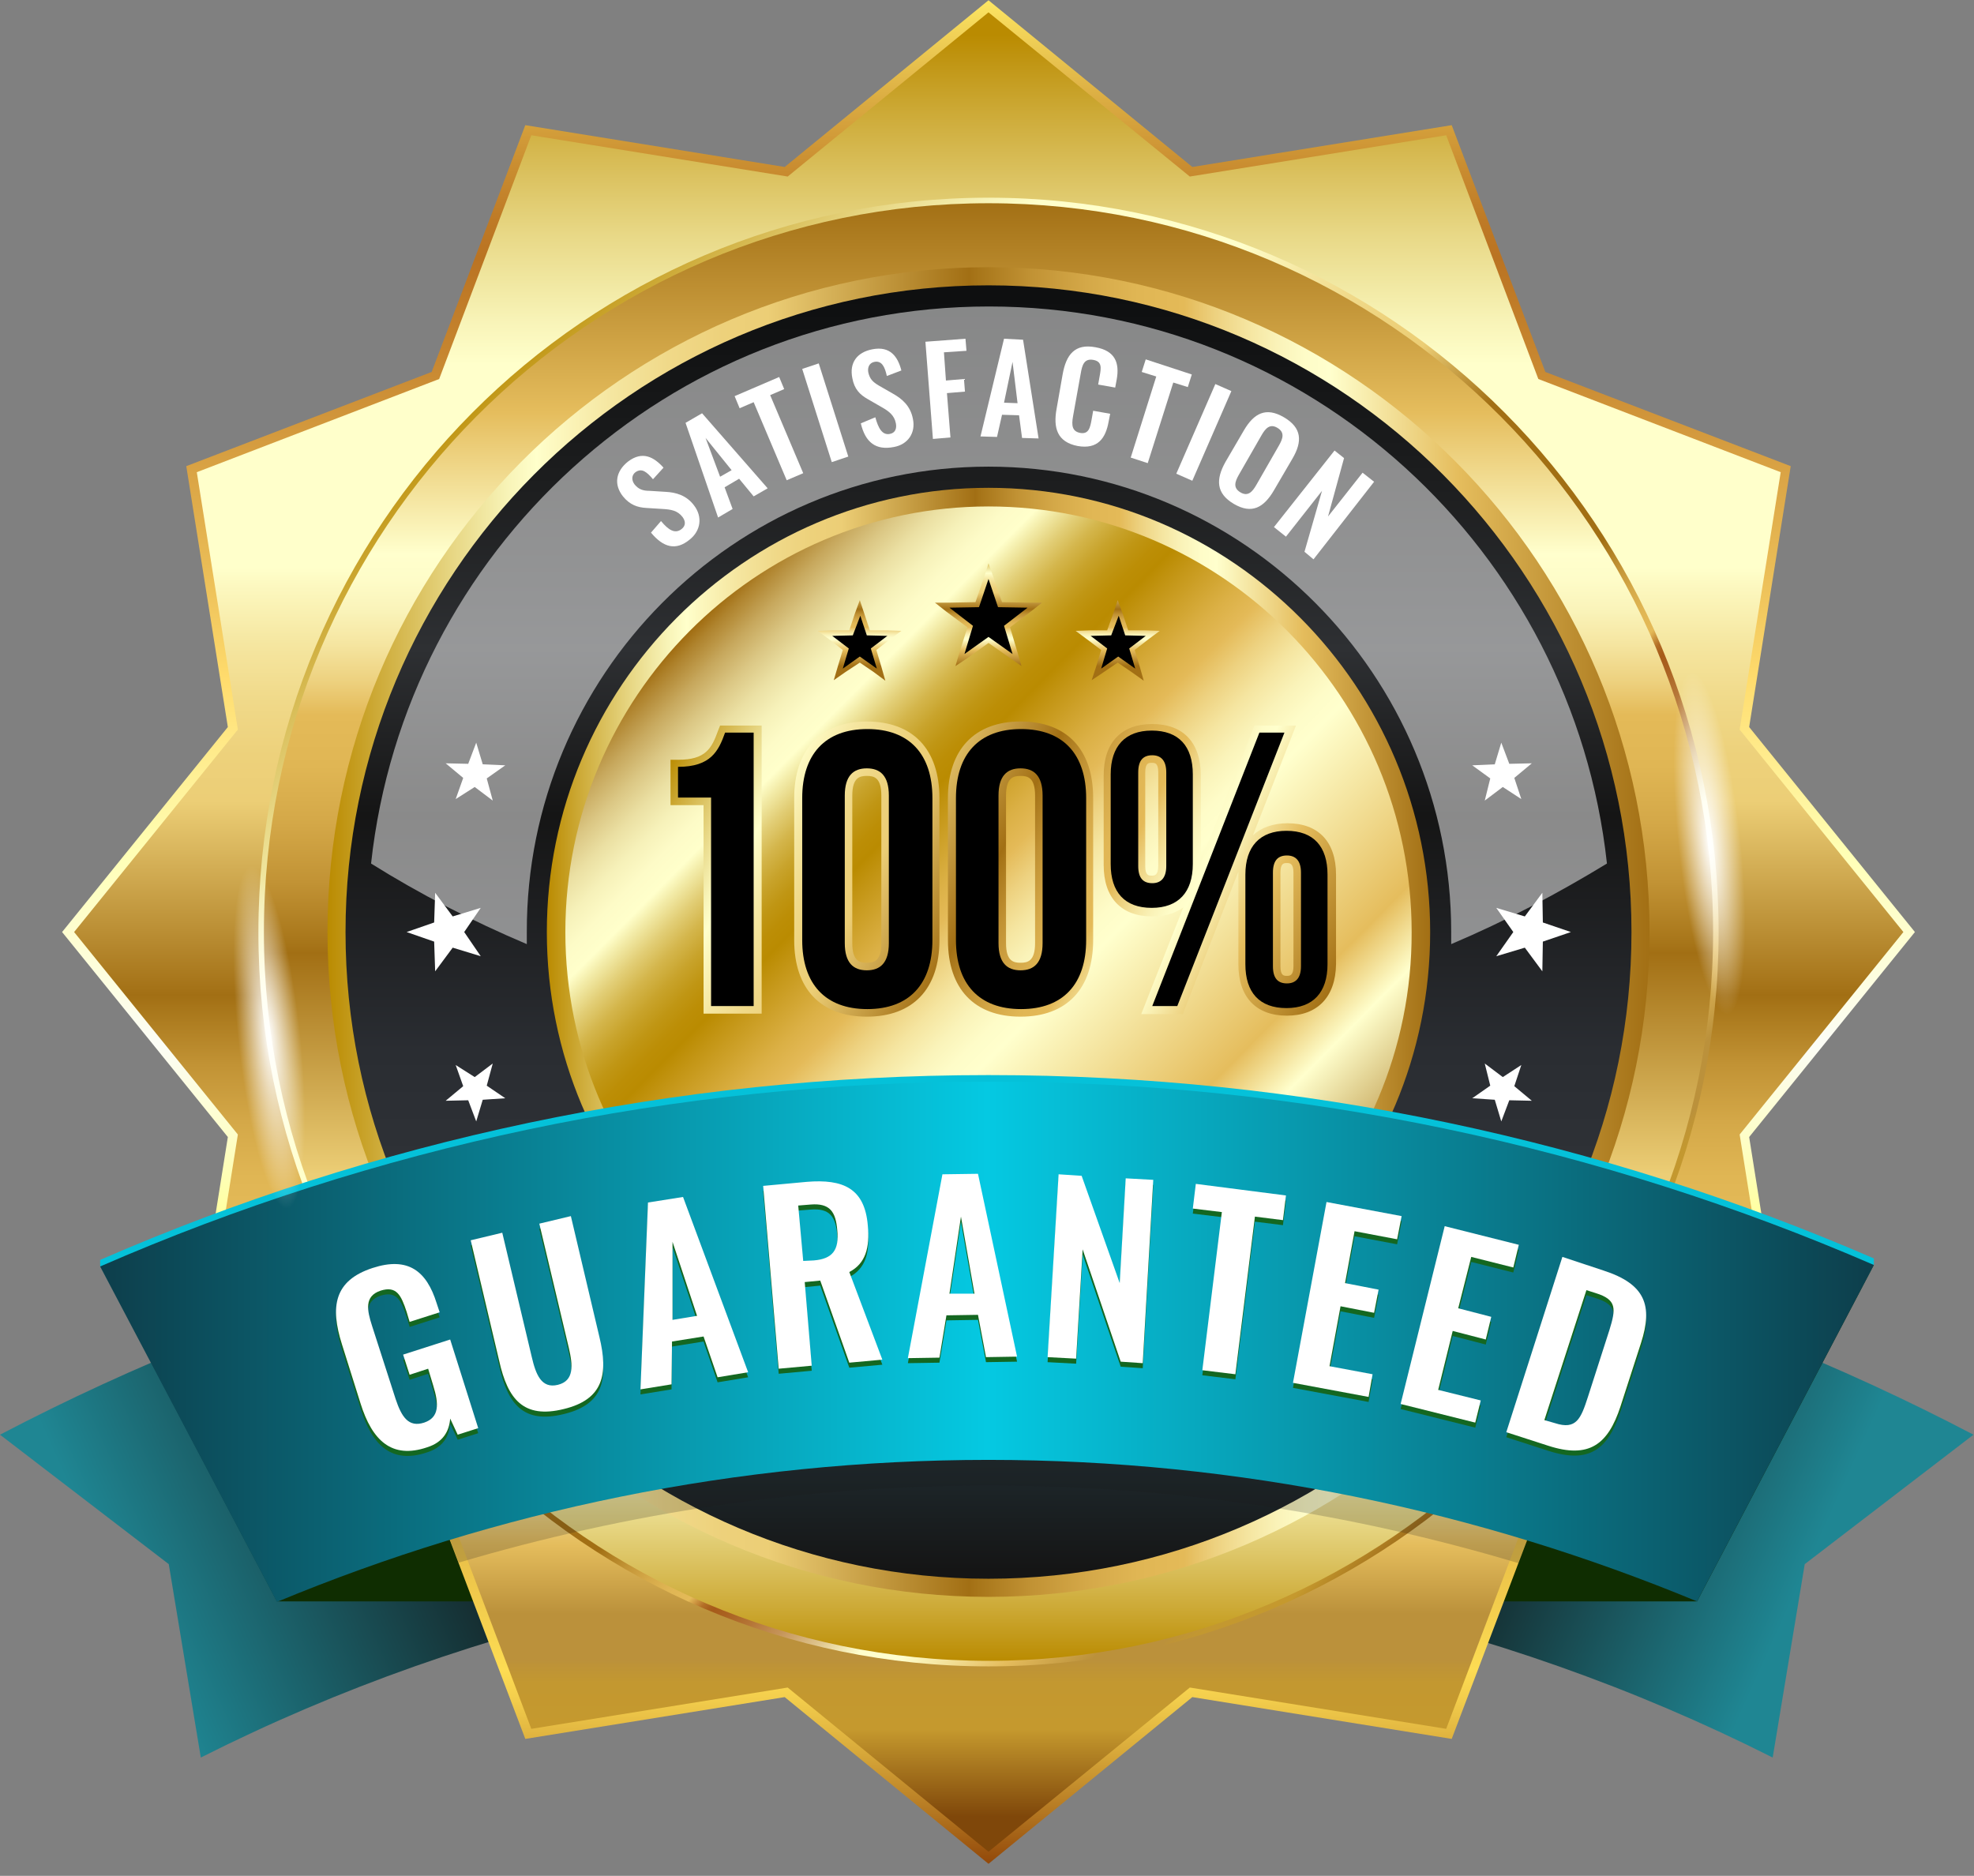
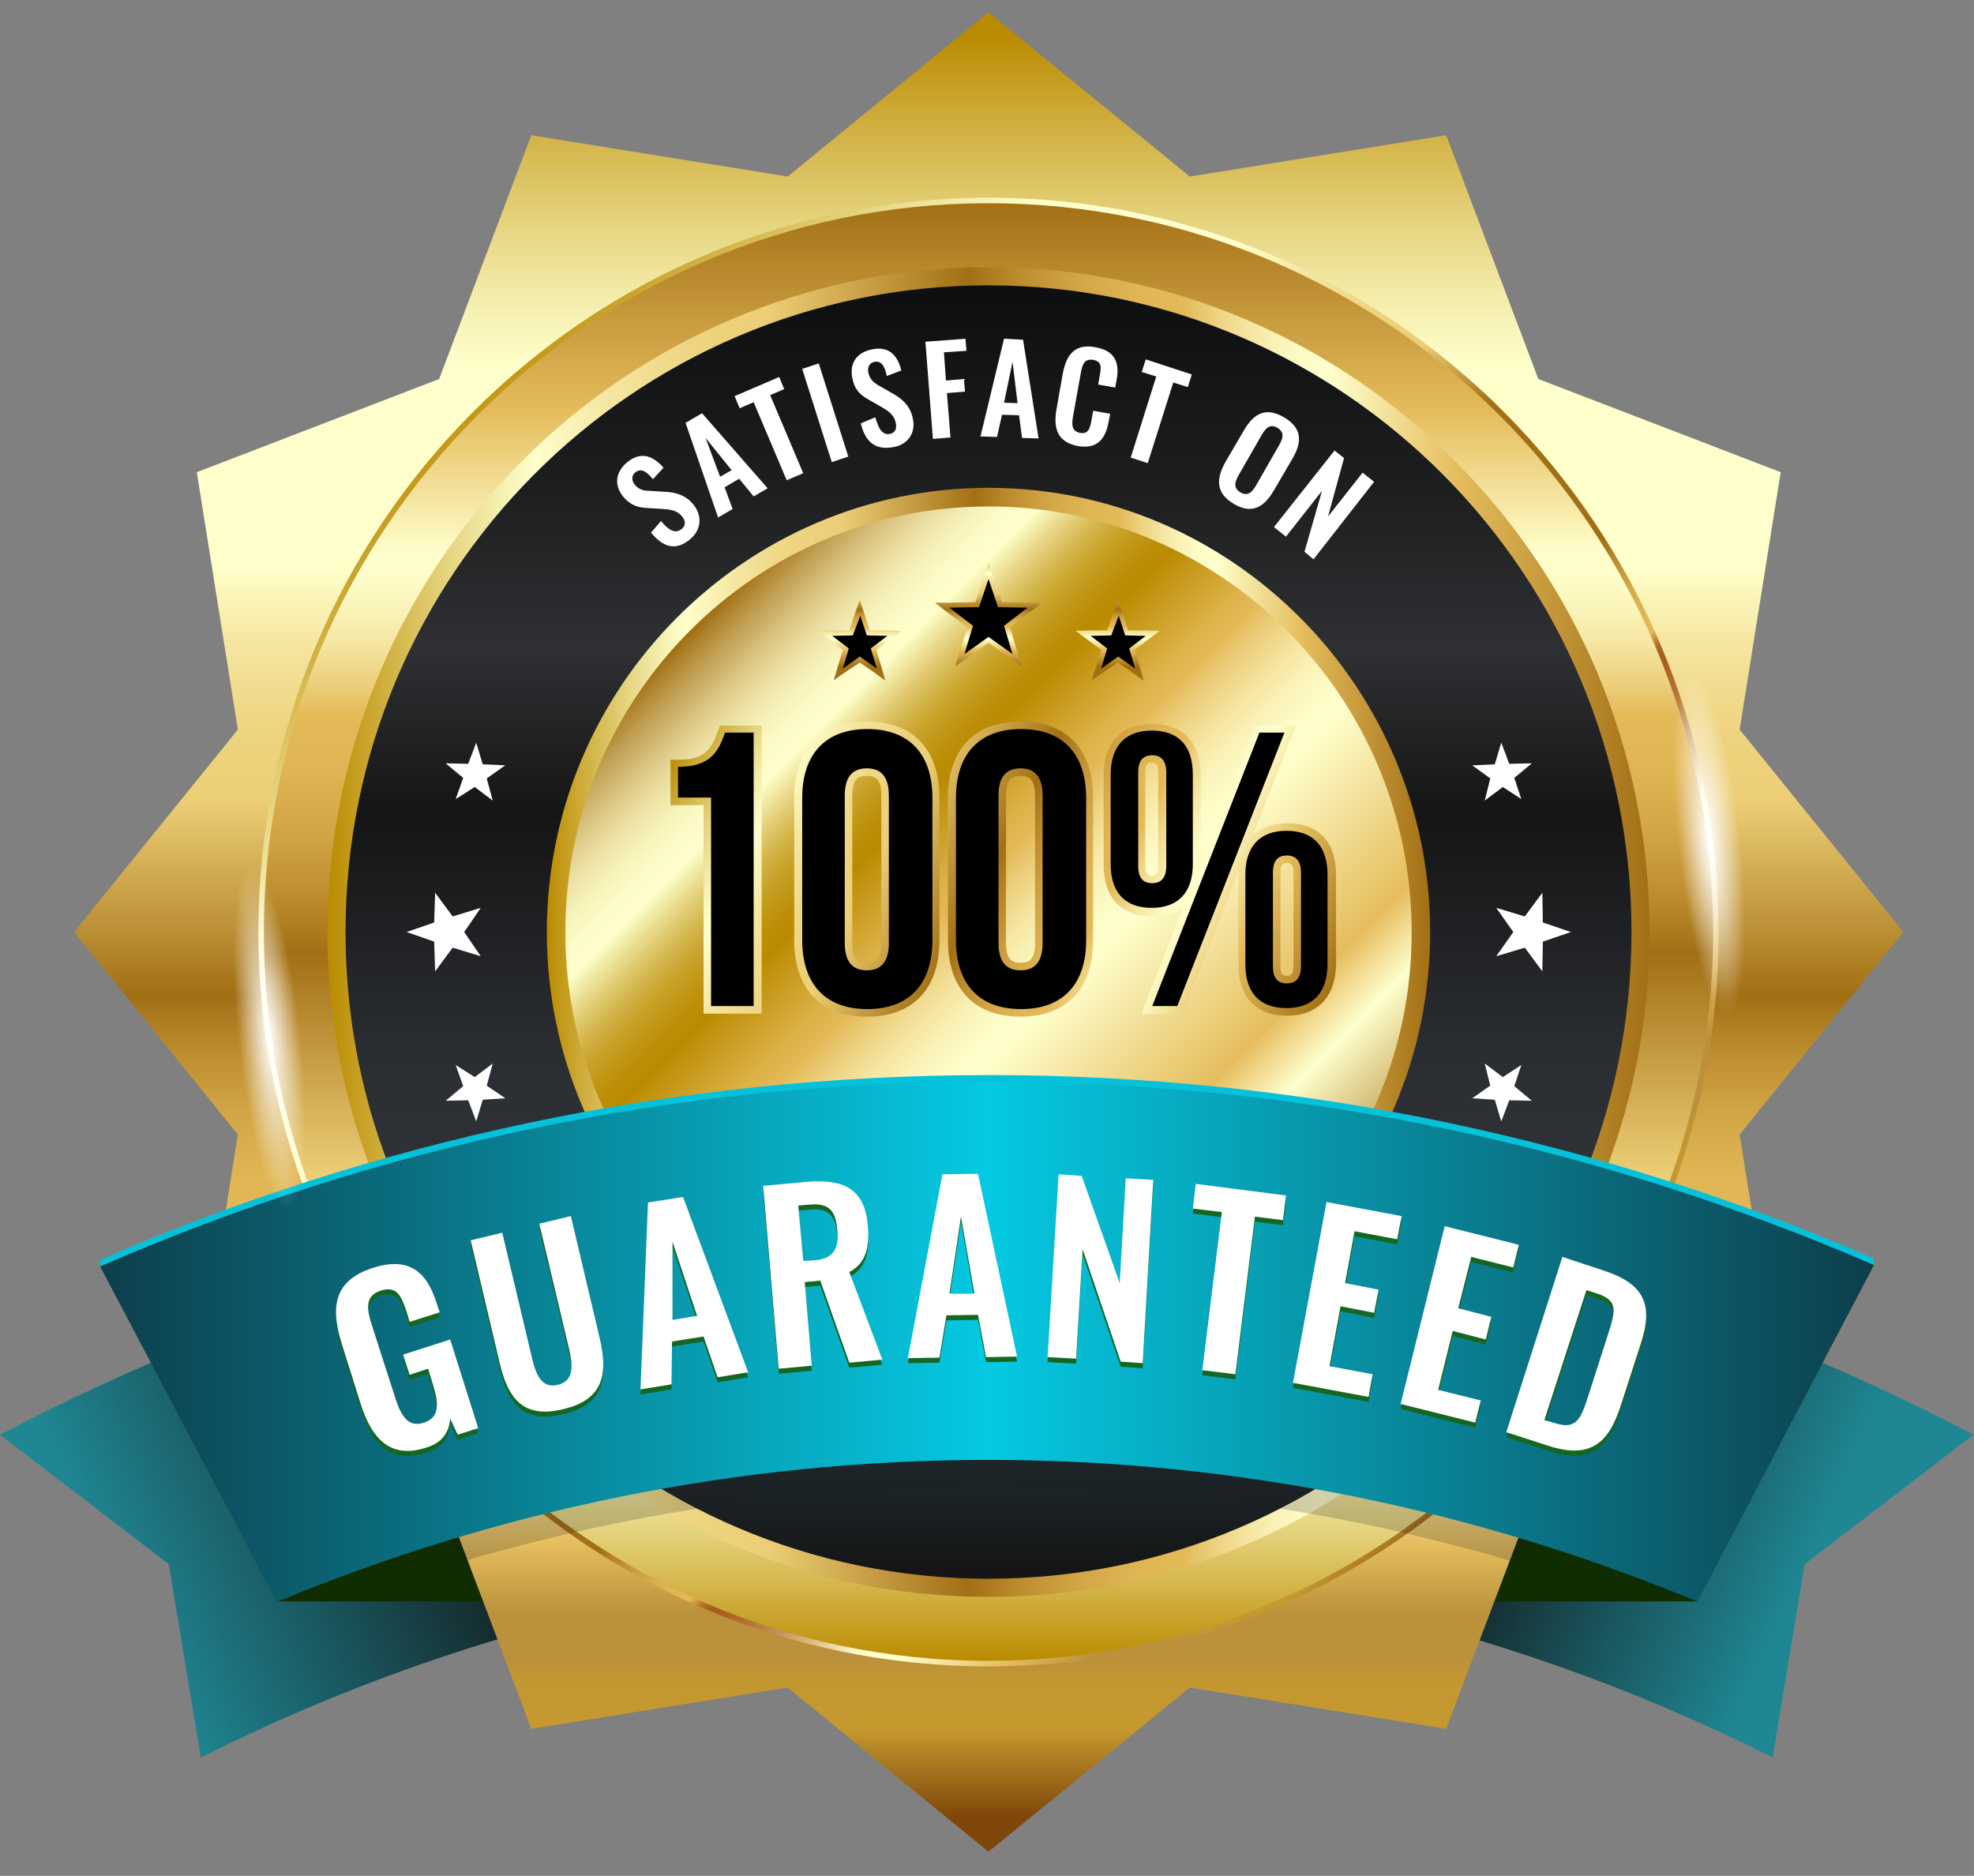
<svg xmlns="http://www.w3.org/2000/svg" width="161" height="153" viewBox="0 0 161 153" fill="none">
  <rect x="0" y="0" width="161" height="153" fill="#808080" stroke="none" />
  <g clip-path="url(#clip0_504_2257)">
    <path d="M147.195 127.578L160.959 117.02C149.973 111.269 138.292 106.585 126.08 103.176L108.559 130.618L108.599 130.659C121.261 133.411 133.35 137.684 144.581 143.353L147.195 127.578Z" fill="url(#paint0_linear_504_2257)" />
    <path d="M152.832 103.176H126.121L108.6 130.618H138.414L152.832 103.176Z" fill="#0F2D01" />
    <path d="M13.764 127.578L0 117.02C10.987 111.269 22.667 106.585 34.879 103.176L52.401 130.618L52.36 130.659C39.699 133.411 27.609 137.684 16.378 143.353L13.764 127.578Z" fill="url(#paint1_linear_504_2257)" />
    <path d="M8.168 103.176H34.879L52.36 130.618H22.586L8.168 103.176Z" fill="#0F2D01" />
-     <path d="M64 138.423L42.843 141.833L35.206 121.703L15.193 114.021L18.583 92.741L5.064 76.021L18.583 59.301L15.193 38.021L35.206 30.339L42.843 10.209L64 13.619L80.623 0.021L97.245 13.619L118.402 10.209L126.039 30.339L146.052 38.021L142.662 59.301L156.181 76.021L142.662 92.741L146.052 114.021L126.039 121.703L118.402 141.833L97.245 138.423L80.623 152.021L64 138.423Z" fill="url(#paint2_linear_504_2257)" />
    <path d="M80.622 1.007L97.041 14.399L117.952 11.031L125.467 30.914L145.235 38.514L141.886 59.507L155.241 76.021L141.886 92.536L145.235 113.528L125.467 121.128L117.952 141.011L97.041 137.643L80.622 151.035L64.245 137.643L43.333 141.011L35.818 121.128L16.051 113.528L19.4 92.536L6.044 76.021L19.4 59.507L16.051 38.514L35.818 30.914L43.333 11.031L64.245 14.399L80.622 1.007Z" fill="url(#paint3_linear_504_2257)" />
    <path d="M80.623 135.917C113.51 135.917 140.171 109.101 140.171 76.021C140.171 42.941 113.51 16.125 80.623 16.125C47.735 16.125 21.075 42.941 21.075 76.021C21.075 109.101 47.735 135.917 80.623 135.917Z" fill="url(#paint4_linear_504_2257)" />
    <path d="M80.623 135.465C113.262 135.465 139.721 108.851 139.721 76.021C139.721 43.191 113.262 16.577 80.623 16.577C47.983 16.577 21.524 43.191 21.524 76.021C21.524 108.851 47.983 135.465 80.623 135.465Z" fill="url(#paint5_linear_504_2257)" />
    <path d="M134.534 76.021C134.534 105.969 110.397 130.248 80.623 130.248C50.849 130.248 26.711 105.969 26.711 76.021C26.711 46.073 50.849 21.794 80.623 21.794C110.397 21.794 134.534 46.073 134.534 76.021Z" fill="url(#paint6_linear_504_2257)" />
    <path d="M80.623 128.769C109.585 128.769 133.064 105.153 133.064 76.021C133.064 46.889 109.585 23.273 80.623 23.273C51.66 23.273 28.181 46.889 28.181 76.021C28.181 105.153 51.66 128.769 80.623 128.769Z" fill="url(#paint7_linear_504_2257)" />
-     <path opacity="0.5" d="M80.623 38.062C101.411 38.062 118.361 55.07 118.361 76.021C118.361 76.35 118.361 76.678 118.361 77.007C122.813 75.117 127.019 72.899 131.063 70.434C128.285 44.923 106.762 24.998 80.663 24.998C54.565 24.998 33.041 44.923 30.264 70.434C34.267 72.94 38.514 75.117 42.966 77.007C42.966 76.678 42.966 76.35 42.966 76.021C42.925 55.111 59.834 38.062 80.623 38.062Z" fill="white" />
    <path opacity="0.2" d="M146.052 114.021L144.091 101.779C124.283 94.384 102.922 90.317 80.623 90.317C58.323 90.317 36.921 94.384 17.154 101.738L15.193 113.98L35.206 121.662L37.411 127.455C51.135 123.388 65.633 121.169 80.623 121.169C95.653 121.169 110.111 123.388 123.834 127.496L126.039 121.662L146.052 114.021Z" fill="#1D1D1B" />
    <path d="M80.622 112.255C60.773 112.255 44.6 95.987 44.6 76.021C44.6 56.056 60.773 39.788 80.622 39.788C100.472 39.788 116.645 56.056 116.645 76.021C116.645 95.987 100.513 112.255 80.622 112.255Z" fill="url(#paint8_linear_504_2257)" />
    <path d="M80.623 110.735C61.59 110.735 46.111 95.165 46.111 76.021C46.111 56.877 61.59 41.308 80.623 41.308C99.655 41.308 115.134 56.877 115.134 76.021C115.175 95.165 99.655 110.735 80.623 110.735Z" fill="url(#paint9_linear_504_2257)" />
    <path d="M81.725 49.113L81.031 47.1L80.623 45.95L80.255 47.1L79.561 49.113L77.437 49.154H76.252L77.192 49.894L78.907 51.167L78.254 53.221L77.927 54.33L78.907 53.673L80.623 52.441L82.379 53.673L83.318 54.33L82.991 53.221L82.379 51.167L84.053 49.894L84.993 49.154H83.849L81.725 49.113Z" fill="url(#paint10_linear_504_2257)" />
-     <path d="M70.943 51.413L70.494 50.058L70.126 48.949L69.718 50.058L69.268 51.413H67.88L66.695 51.455L67.635 52.153L68.737 53.016L68.329 54.371L68.002 55.48L68.942 54.823L70.126 54.043L71.27 54.823L72.209 55.522L71.882 54.371L71.474 53.016L72.577 52.153L73.516 51.455L72.372 51.413H70.943Z" fill="url(#paint11_linear_504_2257)" />
+     <path d="M70.943 51.413L70.494 50.058L70.126 48.949L69.718 50.058L69.268 51.413H67.88L66.695 51.455L67.635 52.153L68.737 53.016L68.329 54.371L68.002 55.48L68.942 54.823L70.126 54.043L71.27 54.823L72.209 55.522L71.882 54.371L71.474 53.016L72.577 52.153L73.516 51.455L72.372 51.413Z" fill="url(#paint11_linear_504_2257)" />
    <path d="M94.591 51.455L93.406 51.413H92.017L91.568 50.058L91.16 48.949L90.792 50.058L90.302 51.413H88.913L87.729 51.455L88.668 52.153L89.812 53.016L89.403 54.371L89.036 55.48L90.016 54.823L91.16 54.043L92.303 54.823L93.284 55.522L92.957 54.371L92.548 53.016L93.651 52.153L94.591 51.455Z" fill="url(#paint12_linear_504_2257)" />
    <path d="M80.623 47.223L81.399 49.524L83.808 49.565L81.889 51.044L82.583 53.344L80.623 51.948L78.662 53.344L79.356 51.044L77.437 49.565L79.847 49.524L80.623 47.223ZM69.554 51.824L67.88 51.865L69.228 52.892L68.738 54.536L70.126 53.55L71.515 54.536L71.025 52.892L72.373 51.865L70.698 51.824L70.167 50.222L69.554 51.824ZM90.629 51.824L88.954 51.865L90.302 52.892L89.812 54.536L91.201 53.55L92.589 54.536L92.099 52.892L93.447 51.865L91.773 51.824L91.242 50.222L90.629 51.824Z" fill="black" />
    <path d="M62.08 82.676H57.383V65.669H54.688V61.971H55.3C57.547 61.971 58.037 61.068 58.568 59.589L58.731 59.178H62.121V82.676H62.08ZM58.608 81.444H60.855V60.369H59.548C58.976 61.766 58.2 62.957 55.913 63.163V64.436H58.608V81.444ZM70.698 82.923C66.94 82.923 64.775 80.663 64.775 76.678V65.094C64.775 61.15 66.94 58.849 70.698 58.849C74.455 58.849 76.62 61.109 76.62 65.094V76.678C76.62 80.663 74.455 82.923 70.698 82.923ZM70.698 60.123C67.635 60.123 66.001 61.848 66.001 65.135V76.719C66.001 79.965 67.635 81.731 70.698 81.731C73.761 81.731 75.394 80.006 75.394 76.719V65.135C75.394 61.848 73.761 60.123 70.698 60.123ZM70.698 79.76C69.799 79.76 68.288 79.39 68.288 76.925V64.888C68.288 62.423 69.799 62.053 70.698 62.053C71.596 62.053 73.107 62.423 73.107 64.888V76.925C73.107 79.39 71.596 79.76 70.698 79.76ZM70.698 63.286C70.126 63.286 69.513 63.409 69.513 64.888V76.925C69.513 78.404 70.126 78.527 70.698 78.527C71.269 78.527 71.882 78.404 71.882 76.925V64.888C71.882 63.409 71.269 63.286 70.698 63.286ZM83.236 82.923C79.479 82.923 77.314 80.663 77.314 76.678V65.094C77.314 61.15 79.479 58.849 83.236 58.849C86.994 58.849 89.158 61.109 89.158 65.094V76.678C89.158 80.663 86.994 82.923 83.236 82.923ZM83.236 60.123C80.173 60.123 78.539 61.848 78.539 65.135V76.719C78.539 79.965 80.173 81.731 83.236 81.731C86.299 81.731 87.933 80.006 87.933 76.719V65.135C87.933 61.848 86.299 60.123 83.236 60.123ZM83.236 79.76C82.338 79.76 80.826 79.39 80.826 76.925V64.888C80.826 62.423 82.338 62.053 83.236 62.053C84.135 62.053 85.646 62.423 85.646 64.888V76.925C85.646 79.39 84.135 79.76 83.236 79.76ZM83.236 63.286C82.664 63.286 82.052 63.409 82.052 64.888V76.925C82.052 78.404 82.664 78.527 83.236 78.527C83.808 78.527 84.421 78.404 84.421 76.925V64.888C84.421 63.409 83.808 63.286 83.236 63.286ZM104.964 82.841C102.432 82.841 101.003 81.32 101.003 78.65V71.338C101.003 71.256 101.003 71.174 101.003 71.091L96.469 82.717H93.079L96.51 74.008C95.856 74.501 94.999 74.748 93.978 74.748C91.445 74.748 90.016 73.228 90.016 70.557V63.245C90.016 60.575 91.445 59.055 93.978 59.055C96.51 59.055 97.939 60.575 97.939 63.245V70.27L102.31 59.178H105.699L102.187 68.133C102.84 67.517 103.821 67.148 105.005 67.148C107.537 67.148 108.967 68.668 108.967 71.338V78.65C108.926 81.32 107.456 82.841 104.964 82.841ZM104.964 68.38C103.126 68.38 102.228 69.366 102.228 71.338V78.65C102.228 80.622 103.167 81.608 104.964 81.608C106.802 81.608 107.701 80.622 107.701 78.65V71.338C107.701 69.366 106.761 68.38 104.964 68.38ZM94.835 81.444H95.571L103.821 60.369H103.086L94.835 81.444ZM93.937 60.205C92.099 60.205 91.2 61.191 91.2 63.163V70.475C91.2 72.447 92.14 73.433 93.937 73.433C95.775 73.433 96.673 72.447 96.673 70.475V63.163C96.714 61.191 95.775 60.205 93.937 60.205ZM104.964 80.828C104.433 80.828 103.208 80.622 103.208 78.815V71.174C103.208 69.366 104.433 69.161 104.964 69.161C106.067 69.161 106.72 69.9 106.72 71.174V78.815C106.72 80.088 106.026 80.828 104.964 80.828ZM104.964 70.393C104.719 70.393 104.433 70.393 104.433 71.174V78.815C104.433 79.595 104.719 79.595 104.964 79.595C105.168 79.595 105.495 79.595 105.495 78.815V71.174C105.495 70.393 105.168 70.393 104.964 70.393ZM93.937 72.652C93.406 72.652 92.181 72.447 92.181 70.639V62.998C92.181 61.191 93.406 60.985 93.937 60.985C95.04 60.985 95.693 61.725 95.693 62.998V70.639C95.693 71.913 95.04 72.652 93.937 72.652ZM93.937 62.218C93.692 62.218 93.406 62.218 93.406 62.998V70.639C93.406 71.42 93.692 71.42 93.937 71.42C94.141 71.42 94.468 71.42 94.468 70.639V62.998C94.468 62.218 94.182 62.218 93.937 62.218Z" fill="url(#paint13_linear_504_2257)" />
    <path d="M55.3 62.547C57.996 62.547 58.608 61.232 59.139 59.753H61.468V82.06H57.996V65.052H55.3V62.547Z" fill="black" />
    <path d="M65.429 65.094C65.429 61.52 67.308 59.465 70.739 59.465C74.169 59.465 76.048 61.52 76.048 65.094V76.678C76.048 80.252 74.169 82.306 70.739 82.306C67.308 82.306 65.429 80.252 65.429 76.678V65.094ZM68.901 76.925C68.901 78.527 69.595 79.143 70.698 79.143C71.801 79.143 72.495 78.527 72.495 76.925V64.888C72.495 63.286 71.801 62.67 70.698 62.67C69.595 62.67 68.901 63.286 68.901 64.888V76.925Z" fill="black" />
    <path d="M77.968 65.094C77.968 61.52 79.847 59.465 83.277 59.465C86.708 59.465 88.587 61.52 88.587 65.094V76.678C88.587 80.252 86.708 82.306 83.277 82.306C79.847 82.306 77.968 80.252 77.968 76.678V65.094ZM81.439 76.925C81.439 78.527 82.134 79.143 83.236 79.143C84.339 79.143 85.034 78.527 85.034 76.925V64.888C85.034 63.286 84.339 62.67 83.236 62.67C82.134 62.67 81.439 63.286 81.439 64.888V76.925Z" fill="black" />
    <path d="M90.588 63.163C90.588 60.862 91.772 59.589 93.937 59.589C96.142 59.589 97.286 60.862 97.286 63.163V70.475C97.286 72.776 96.102 74.049 93.937 74.049C91.731 74.049 90.588 72.776 90.588 70.475V63.163ZM92.834 70.639C92.834 71.625 93.243 72.036 93.978 72.036C94.672 72.036 95.121 71.625 95.121 70.639V62.998C95.121 62.012 94.672 61.602 93.978 61.602C93.243 61.602 92.834 62.012 92.834 62.998V70.639ZM102.718 59.753H104.76L96.02 82.06H93.978L102.718 59.753ZM101.574 71.338C101.574 69.037 102.759 67.764 104.924 67.764C107.129 67.764 108.273 69.037 108.273 71.338V78.65C108.273 80.951 107.088 82.224 104.924 82.224C102.718 82.224 101.574 80.951 101.574 78.65V71.338ZM103.821 78.815C103.821 79.8 104.229 80.211 104.964 80.211C105.659 80.211 106.108 79.8 106.108 78.815V71.174C106.108 70.188 105.659 69.777 104.964 69.777C104.229 69.777 103.821 70.188 103.821 71.174V78.815Z" fill="black" />
    <path d="M152.832 102.642C130.654 93.029 106.271 87.688 80.623 87.688C54.892 87.688 30.387 93.07 8.168 102.765V103.258L22.586 130.125C40.475 122.689 60.079 118.54 80.623 118.54C101.084 118.54 120.566 122.689 138.414 130.084L152.832 103.135V102.642Z" fill="#05C1D9" />
    <path d="M152.832 103.176C130.654 93.563 106.271 88.222 80.623 88.222C54.892 88.222 30.387 93.604 8.168 103.299L22.586 130.659C40.475 123.223 60.079 119.074 80.623 119.074C101.084 119.074 120.566 123.223 138.414 130.618L152.832 103.176Z" fill="url(#paint14_linear_504_2257)" />
    <path d="M128.122 76.021L125.835 76.802L125.794 79.225L124.365 77.295L122.037 77.993L123.425 76.021L122.037 74.049L124.365 74.748L125.794 72.817L125.835 75.241L128.122 76.021Z" fill="white" />
    <path d="M124.936 89.783L123.098 89.742L122.445 91.468L121.914 89.701L120.076 89.578L121.546 88.551L121.097 86.743L122.568 87.852L124.079 86.867L123.507 88.592L124.936 89.783Z" fill="white" />
    <path d="M124.936 62.259L123.507 63.45L124.079 65.176L122.568 64.19L121.097 65.299L121.546 63.491L120.076 62.423L121.914 62.341L122.445 60.575L123.098 62.3L124.936 62.259Z" fill="white" />
    <path d="M33.164 76.021L35.41 75.241L35.492 72.817L36.922 74.748L39.209 74.049L37.861 76.021L39.209 77.993L36.922 77.295L35.492 79.225L35.41 76.802L33.164 76.021Z" fill="white" />
    <path d="M36.35 62.259L38.188 62.3L38.841 60.575L39.372 62.341L41.21 62.423L39.699 63.491L40.189 65.299L38.718 64.19L37.166 65.176L37.779 63.45L36.35 62.259Z" fill="white" />
    <path d="M36.35 89.783L37.779 88.592L37.166 86.867L38.718 87.852L40.189 86.743L39.699 88.551L41.21 89.578L39.372 89.701L38.841 91.468L38.188 89.742L36.35 89.783Z" fill="white" />
    <path d="M142.294 68.421C143.275 77.171 142.784 84.402 141.232 84.607C139.64 84.771 137.597 77.829 136.617 69.078C135.637 60.328 136.127 53.098 137.679 52.892C139.231 52.728 141.314 59.671 142.294 68.421Z" fill="url(#paint15_radial_504_2257)" />
    <path d="M24.832 84.278C25.812 93.029 25.322 100.259 23.77 100.464C22.177 100.629 20.135 93.686 19.155 84.936C18.175 76.185 18.665 68.955 20.217 68.75C21.769 68.585 23.811 75.528 24.832 84.278Z" fill="url(#paint16_radial_504_2257)" />
    <path d="M53.095 43.444L53.912 42.499C54.524 43.238 55.055 43.567 55.586 43.156C55.954 42.869 55.913 42.499 55.668 42.17C55.26 41.636 54.729 41.554 54.034 41.513L52.727 41.431C51.992 41.39 51.38 41.184 50.808 40.486C50.032 39.5 50.236 38.432 51.216 37.651C52.401 36.748 53.34 37.282 54.116 38.144L53.258 39.089C52.768 38.514 52.36 38.144 51.829 38.514C51.502 38.761 51.502 39.171 51.747 39.5C52.074 39.911 52.441 40.034 52.972 40.034L54.279 40.116C55.137 40.157 55.995 40.404 56.607 41.225C57.302 42.129 57.179 43.279 56.24 44.019C55.137 44.923 54.116 44.676 53.095 43.444Z" fill="white" />
    <path d="M55.913 34.488L57.261 33.708L62.611 39.829L61.468 40.486L60.283 39.048L59.099 39.746L59.752 41.513L58.568 42.211L55.913 34.488ZM59.671 38.35L57.547 35.721L58.731 38.884L59.671 38.35Z" fill="white" />
    <path d="M61.468 32.804L60.324 33.297L59.916 32.311L63.55 30.75L63.959 31.736L62.815 32.229L65.511 38.596L64.163 39.171L61.468 32.804Z" fill="white" />
    <path d="M65.429 30.092L66.777 29.64L69.187 37.24L67.839 37.692L65.429 30.092Z" fill="white" />
    <path d="M70.208 34.529L71.392 34.036C71.637 34.94 71.964 35.515 72.577 35.392C73.026 35.31 73.148 34.94 73.067 34.529C72.944 33.872 72.495 33.543 71.923 33.215L70.78 32.557C70.126 32.188 69.677 31.736 69.514 30.832C69.269 29.599 69.881 28.737 71.147 28.49C72.618 28.203 73.23 29.107 73.516 30.216L72.332 30.668C72.168 29.928 71.923 29.394 71.311 29.517C70.902 29.599 70.739 29.969 70.82 30.38C70.943 30.914 71.188 31.16 71.678 31.448L72.822 32.105C73.557 32.516 74.251 33.091 74.456 34.16C74.701 35.31 74.047 36.255 72.903 36.46C71.433 36.748 70.576 36.09 70.208 34.529Z" fill="white" />
    <path d="M75.477 27.874L78.744 27.628L78.826 28.613L76.988 28.737L77.151 31.037L78.621 30.914L78.703 31.941L77.233 32.064L77.519 35.679L76.089 35.803L75.477 27.874Z" fill="white" />
    <path d="M81.889 27.628L83.441 27.71L84.707 35.762L83.359 35.721L83.114 33.872L81.725 33.831L81.317 35.638L79.969 35.597L81.889 27.628ZM82.992 32.886L82.583 29.517L81.889 32.845L82.992 32.886Z" fill="white" />
    <path d="M86.177 33.338L86.667 30.544C86.953 28.942 87.648 27.997 89.363 28.326C90.956 28.613 91.323 29.599 91.078 30.955L90.956 31.612L89.567 31.366L89.69 30.668C89.812 30.01 89.894 29.476 89.159 29.353C88.424 29.23 88.26 29.764 88.138 30.503L87.525 33.913C87.362 34.776 87.484 35.187 88.097 35.31C88.791 35.433 88.914 34.899 89.036 34.2L89.159 33.502L90.547 33.749L90.425 34.365C90.18 35.762 89.526 36.665 87.893 36.378C86.218 36.049 85.891 34.899 86.177 33.338Z" fill="white" />
    <path d="M94.305 30.709L93.12 30.339L93.447 29.312L97.204 30.544L96.878 31.571L95.693 31.202L93.61 37.775L92.222 37.323L94.305 30.709Z" fill="white" />
-     <path d="M99.124 31.325L100.431 31.9L97.245 39.212L95.939 38.637L99.124 31.325Z" fill="white" />
    <path d="M99.941 37.692L101.452 35.104C102.269 33.708 103.249 33.173 104.719 34.036C106.19 34.899 106.231 36.008 105.414 37.405L103.903 39.993C103.086 41.39 102.106 41.965 100.635 41.102C99.165 40.239 99.165 39.089 99.941 37.692ZM102.473 39.541L104.311 36.337C104.638 35.762 104.801 35.269 104.189 34.899C103.576 34.529 103.208 34.94 102.882 35.515L101.044 38.719C100.717 39.295 100.554 39.788 101.166 40.157C101.779 40.527 102.146 40.116 102.473 39.541Z" fill="white" />
    <path d="M108.845 36.748L109.621 37.364L108.314 42.129L111.132 38.555L112.071 39.295L107.129 45.621L106.394 45.005L107.824 40.034L104.883 43.772L103.903 42.992L108.845 36.748Z" fill="white" />
    <path d="M29.407 114.884L27.895 110.077C26.915 106.996 27.242 104.86 30.387 103.833C33.286 102.888 34.798 104.079 35.614 106.709L35.859 107.448L33.409 108.229L33.164 107.407C32.715 106.051 32.347 105.271 31.04 105.682C29.692 106.134 29.937 107.284 30.346 108.557L32.265 114.514C32.755 115.993 33.327 116.856 34.593 116.445C35.819 116.034 35.819 114.966 35.329 113.405L34.92 112.049L33.409 112.542L32.878 110.899L36.717 109.666L39.004 116.897L37.33 117.431L36.717 116.116C36.636 117.143 36.145 118.047 34.839 118.458C31.939 119.444 30.346 117.883 29.407 114.884Z" fill="#146721" />
    <path d="M40.72 111.433L38.392 101.574L40.965 100.957L43.374 111.104C43.701 112.501 44.15 113.692 45.498 113.364C46.846 113.035 46.723 111.762 46.397 110.365L43.987 100.218L46.56 99.602L48.888 109.461C49.623 112.501 49.215 114.555 45.988 115.336C42.68 116.157 41.414 114.514 40.72 111.433Z" fill="#146721" />
    <path d="M52.85 98.492L55.709 98.041L61.018 112.337L58.527 112.748L57.383 109.42L54.81 109.831L54.77 113.323L52.237 113.734L52.85 98.492ZM56.852 107.736L54.851 101.697V108.064L56.852 107.736Z" fill="#146721" />
    <path d="M62.244 97.137L65.797 96.808C68.778 96.562 70.535 97.342 70.78 100.382C70.943 102.149 70.616 103.463 69.269 104.162L71.964 111.31L69.269 111.556L66.9 104.86L65.634 104.983L66.205 111.803L63.51 112.049L62.244 97.137ZM66.369 103.217C67.921 103.094 68.452 102.354 68.288 100.752C68.166 99.232 67.676 98.534 66.124 98.657L65.103 98.739L65.511 103.258L66.369 103.217Z" fill="#146721" />
    <path d="M76.865 96.192L79.765 96.151L82.951 111.063L80.418 111.104L79.765 107.654L77.192 107.695L76.62 111.145L74.047 111.186L76.865 96.192ZM79.479 105.928L78.376 99.643L77.437 105.928H79.479Z" fill="#146721" />
    <path d="M86.34 96.192L88.219 96.315L91.323 105.065L91.813 96.52L94.06 96.644L93.202 111.597L91.405 111.474L88.301 102.313L87.77 111.228L85.442 111.104L86.34 96.192Z" fill="#146721" />
    <path d="M99.655 99.273L97.286 98.985L97.531 96.972L104.883 97.917L104.638 99.93L102.351 99.643L100.758 112.501L98.062 112.172L99.655 99.273Z" fill="#146721" />
    <path d="M108.191 98.451L114.317 99.602L113.95 101.491L110.478 100.834L109.702 105.065L112.439 105.599L112.071 107.489L109.335 106.955L108.436 111.844L111.948 112.501L111.622 114.35L105.455 113.199L108.191 98.451Z" fill="#146721" />
    <path d="M117.83 100.423L123.875 101.943L123.425 103.792L119.995 102.929L118.933 107.119L121.628 107.818L121.179 109.666L118.483 108.968L117.299 113.775L120.771 114.637L120.321 116.445L114.236 114.925L117.83 100.423Z" fill="#146721" />
    <path d="M127.428 102.929L130.777 104.038C134.208 105.148 134.82 106.914 133.84 109.954L132.166 115.13C131.144 118.252 129.592 119.403 126.284 118.335L122.854 117.225L127.428 102.929ZM126.815 116.486C128.571 117.061 128.939 116.116 129.511 114.35L131.267 108.886C131.798 107.161 131.88 106.421 130.164 105.887L129.388 105.641L125.958 116.239L126.815 116.486Z" fill="#146721" />
    <path d="M29.407 114.473L27.895 109.666C26.915 106.585 27.242 104.449 30.387 103.422C33.286 102.477 34.798 103.669 35.614 106.298L35.859 107.037L33.409 107.818L33.164 106.996C32.715 105.641 32.347 104.86 31.04 105.271C29.692 105.723 29.937 106.873 30.346 108.146L32.265 114.103C32.755 115.582 33.327 116.445 34.593 116.034C35.819 115.623 35.819 114.555 35.329 112.994L34.92 111.638L33.409 112.131L32.878 110.488L36.717 109.256L39.004 116.486L37.33 117.02L36.717 115.705C36.636 116.732 36.145 117.636 34.839 118.047C31.939 119.033 30.346 117.472 29.407 114.473Z" fill="white" />
    <path d="M40.72 111.022L38.392 101.163L40.965 100.546L43.374 110.694C43.701 112.09 44.15 113.282 45.498 112.953C46.846 112.624 46.723 111.351 46.397 109.954L43.987 99.807L46.56 99.191L48.888 109.05C49.623 112.09 49.215 114.144 45.988 114.925C42.68 115.746 41.414 114.103 40.72 111.022Z" fill="white" />
    <path d="M52.85 98.082L55.709 97.63L61.018 111.926L58.527 112.337L57.383 109.009L54.81 109.42L54.77 112.912L52.237 113.323L52.85 98.082ZM56.852 107.325L54.851 101.286V107.654L56.852 107.325Z" fill="white" />
    <path d="M62.244 96.726L65.797 96.397C68.778 96.151 70.535 96.931 70.78 99.971C70.943 101.738 70.616 103.052 69.269 103.751L71.964 110.899L69.269 111.145L66.9 104.449L65.634 104.572L66.205 111.392L63.51 111.638L62.244 96.726ZM66.369 102.806C67.921 102.683 68.452 101.943 68.288 100.341C68.166 98.821 67.676 98.123 66.124 98.246L65.103 98.328L65.511 102.847L66.369 102.806Z" fill="white" />
    <path d="M76.865 95.781L79.765 95.74L82.951 110.652L80.418 110.694L79.765 107.243L77.192 107.284L76.62 110.735L74.047 110.776L76.865 95.781ZM79.479 105.517L78.376 99.232L77.437 105.517H79.479Z" fill="white" />
    <path d="M86.34 95.781L88.219 95.904L91.323 104.655L91.813 96.11L94.06 96.233L93.202 111.186L91.405 111.063L88.301 101.902L87.77 110.817L85.442 110.694L86.34 95.781Z" fill="white" />
    <path d="M99.655 98.862L97.286 98.575L97.531 96.562L104.883 97.507L104.638 99.519L102.351 99.232L100.758 112.09L98.062 111.762L99.655 98.862Z" fill="white" />
    <path d="M108.191 98.041L114.317 99.191L113.95 101.081L110.478 100.423L109.702 104.655L112.439 105.189L112.071 107.078L109.335 106.544L108.436 111.433L111.948 112.09L111.622 113.939L105.455 112.789L108.191 98.041Z" fill="white" />
    <path d="M117.83 100.012L123.875 101.532L123.425 103.381L119.995 102.518L118.933 106.709L121.628 107.407L121.179 109.256L118.483 108.557L117.299 113.364L120.771 114.226L120.321 116.034L114.236 114.514L117.83 100.012Z" fill="white" />
    <path d="M127.428 102.518L130.777 103.628C134.208 104.737 134.82 106.503 133.84 109.543L132.166 114.719C131.144 117.842 129.592 118.992 126.284 117.924L122.854 116.815L127.428 102.518ZM126.815 116.075C128.571 116.65 128.939 115.705 129.511 113.939L131.267 108.475C131.798 106.75 131.88 106.01 130.164 105.476L129.388 105.23L125.958 115.829L126.815 116.075Z" fill="white" />
  </g>
  <defs>
    <linearGradient id="paint0_linear_504_2257" x1="118.004" y1="116.037" x2="146.868" y2="129.043" gradientUnits="userSpaceOnUse">
      <stop offset="0.248" stop-color="#152B2E" />
      <stop offset="1" stop-color="#1F8693" />
    </linearGradient>
    <linearGradient id="paint1_linear_504_2257" x1="42.955" y1="116.057" x2="9.94" y2="130.919" gradientUnits="userSpaceOnUse">
      <stop offset="0.248" stop-color="#152B2E" />
      <stop offset="1" stop-color="#1F8693" />
    </linearGradient>
    <linearGradient id="paint2_linear_504_2257" x1="80.636" y1="-0.265" x2="80.636" y2="152.895" gradientUnits="userSpaceOnUse">
      <stop stop-color="#FFE964" />
      <stop offset="0.012" stop-color="#F6DA5C" />
      <stop offset="0.053" stop-color="#DCAE43" />
      <stop offset="0.089" stop-color="#CA8E31" />
      <stop offset="0.119" stop-color="#BE7A26" />
      <stop offset="0.139" stop-color="#BA7322" />
      <stop offset="0.189" stop-color="#C6852F" />
      <stop offset="0.29" stop-color="#E5B551" />
      <stop offset="0.364" stop-color="#FFDC6D" />
      <stop offset="0.455" stop-color="#FFFFB5" />
      <stop offset="0.558" stop-color="#FCFDF6" />
      <stop offset="0.654" stop-color="#FFFF9C" />
      <stop offset="0.758" stop-color="#D5A13C" />
      <stop offset="0.891" stop-color="#FDDC53" />
      <stop offset="0.905" stop-color="#F4CF4D" />
      <stop offset="0.932" stop-color="#DBAD3C" />
      <stop offset="0.967" stop-color="#B47721" />
      <stop offset="1" stop-color="#8B3E04" />
    </linearGradient>
    <linearGradient id="paint3_linear_504_2257" x1="80.635" y1="2.851" x2="80.635" y2="148.18" gradientUnits="userSpaceOnUse">
      <stop stop-color="#BA8B01" />
      <stop offset="0.044" stop-color="#CDAA37" />
      <stop offset="0.112" stop-color="#E8D886" />
      <stop offset="0.161" stop-color="#F8F4B8" />
      <stop offset="0.185" stop-color="#FFFFCB" />
      <stop offset="0.299" stop-color="#FFFFCB" />
      <stop offset="0.308" stop-color="#FDF9C1" />
      <stop offset="0.342" stop-color="#F5E6A0" />
      <stop offset="0.374" stop-color="#F0D989" />
      <stop offset="0.404" stop-color="#EDD17B" />
      <stop offset="0.43" stop-color="#ECCE76" />
      <stop offset="0.539" stop-color="#A26F14" />
      <stop offset="0.544" stop-color="#A67418" />
      <stop offset="0.577" stop-color="#C19234" />
      <stop offset="0.61" stop-color="#D4A848" />
      <stop offset="0.641" stop-color="#E0B654" />
      <stop offset="0.67" stop-color="#E4BA58" />
      <stop offset="0.672" stop-color="#D9A94D" />
      <stop offset="0.676" stop-color="#C38737" />
      <stop offset="0.679" stop-color="#B36F27" />
      <stop offset="0.683" stop-color="#A9601D" />
      <stop offset="0.686" stop-color="#A65B1A" />
      <stop offset="0.695" stop-color="#AA6222" />
      <stop offset="0.71" stop-color="#B57637" />
      <stop offset="0.729" stop-color="#C6965B" />
      <stop offset="0.75" stop-color="#DEC38B" />
      <stop offset="0.773" stop-color="#FDFCC9" />
      <stop offset="0.774" stop-color="#FFFFCD" />
      <stop offset="0.796" stop-color="#FFFFCD" />
      <stop offset="0.847" stop-color="#E5BD5D" />
      <stop offset="0.886" stop-color="#BB913B" />
      <stop offset="0.912" stop-color="#BB913B" />
      <stop offset="0.915" stop-color="#BE9337" />
      <stop offset="0.925" stop-color="#C39830" />
      <stop offset="0.951" stop-color="#C5992E" />
      <stop offset="1" stop-color="#7F470A" />
    </linearGradient>
    <linearGradient id="paint4_linear_504_2257" x1="36.98" y1="32.111" x2="124.825" y2="119.445" gradientUnits="userSpaceOnUse">
      <stop stop-color="#BA8B01" />
      <stop offset="0.044" stop-color="#CDAA37" />
      <stop offset="0.112" stop-color="#E8D886" />
      <stop offset="0.161" stop-color="#F8F4B8" />
      <stop offset="0.185" stop-color="#FFFFCB" />
      <stop offset="0.299" stop-color="#FFFFCB" />
      <stop offset="0.308" stop-color="#FDF9C1" />
      <stop offset="0.342" stop-color="#F5E6A0" />
      <stop offset="0.374" stop-color="#F0D989" />
      <stop offset="0.404" stop-color="#EDD17B" />
      <stop offset="0.43" stop-color="#ECCE76" />
      <stop offset="0.489" stop-color="#A26F14" />
      <stop offset="0.605" stop-color="#A26F14" />
      <stop offset="0.607" stop-color="#A67418" />
      <stop offset="0.624" stop-color="#C19234" />
      <stop offset="0.64" stop-color="#D4A848" />
      <stop offset="0.656" stop-color="#E0B654" />
      <stop offset="0.67" stop-color="#E4BA58" />
      <stop offset="0.672" stop-color="#D9A94D" />
      <stop offset="0.676" stop-color="#C38737" />
      <stop offset="0.679" stop-color="#B36F27" />
      <stop offset="0.683" stop-color="#A9601D" />
      <stop offset="0.686" stop-color="#A65B1A" />
      <stop offset="0.695" stop-color="#AA6222" />
      <stop offset="0.71" stop-color="#B57637" />
      <stop offset="0.729" stop-color="#C6965B" />
      <stop offset="0.75" stop-color="#DEC38B" />
      <stop offset="0.773" stop-color="#FDFCC9" />
      <stop offset="0.774" stop-color="#FFFFCD" />
      <stop offset="0.796" stop-color="#FFFFCD" />
      <stop offset="0.847" stop-color="#E5BD5D" />
      <stop offset="0.886" stop-color="#BB913B" />
      <stop offset="0.912" stop-color="#BB913B" />
      <stop offset="0.915" stop-color="#BE9337" />
      <stop offset="0.925" stop-color="#C39830" />
      <stop offset="0.951" stop-color="#C5992E" />
      <stop offset="1" stop-color="#7F470A" />
    </linearGradient>
    <linearGradient id="paint5_linear_504_2257" x1="80.637" y1="135.481" x2="80.637" y2="16.373" gradientUnits="userSpaceOnUse">
      <stop stop-color="#BA8B01" />
      <stop offset="0.037" stop-color="#CDAA37" />
      <stop offset="0.096" stop-color="#E8D886" />
      <stop offset="0.137" stop-color="#F8F4B8" />
      <stop offset="0.158" stop-color="#FFFFCB" />
      <stop offset="0.17" stop-color="#FDF9C1" />
      <stop offset="0.215" stop-color="#F5E6A0" />
      <stop offset="0.258" stop-color="#F0D989" />
      <stop offset="0.299" stop-color="#EDD17B" />
      <stop offset="0.333" stop-color="#ECCE76" />
      <stop offset="0.485" stop-color="#A26F14" />
      <stop offset="0.49" stop-color="#A67418" />
      <stop offset="0.532" stop-color="#C19234" />
      <stop offset="0.574" stop-color="#D4A848" />
      <stop offset="0.613" stop-color="#E0B654" />
      <stop offset="0.648" stop-color="#E4BA58" />
      <stop offset="0.671" stop-color="#EDD17F" />
      <stop offset="0.696" stop-color="#F5E5A0" />
      <stop offset="0.719" stop-color="#FAF3B9" />
      <stop offset="0.74" stop-color="#FEFCC8" />
      <stop offset="0.758" stop-color="#FFFFCD" />
      <stop offset="0.855" stop-color="#E5BD5D" />
      <stop offset="1" stop-color="#A26F14" />
    </linearGradient>
    <linearGradient id="paint6_linear_504_2257" x1="26.719" y1="76.021" x2="134.554" y2="76.021" gradientUnits="userSpaceOnUse">
      <stop stop-color="#BA8B01" />
      <stop offset="0.037" stop-color="#CDAA37" />
      <stop offset="0.096" stop-color="#E8D886" />
      <stop offset="0.137" stop-color="#F8F4B8" />
      <stop offset="0.158" stop-color="#FFFFCB" />
      <stop offset="0.17" stop-color="#FDF9C1" />
      <stop offset="0.215" stop-color="#F5E6A0" />
      <stop offset="0.258" stop-color="#F0D989" />
      <stop offset="0.299" stop-color="#EDD17B" />
      <stop offset="0.333" stop-color="#ECCE76" />
      <stop offset="0.485" stop-color="#A26F14" />
      <stop offset="0.49" stop-color="#A67418" />
      <stop offset="0.532" stop-color="#C19234" />
      <stop offset="0.574" stop-color="#D4A848" />
      <stop offset="0.613" stop-color="#E0B654" />
      <stop offset="0.648" stop-color="#E4BA58" />
      <stop offset="0.671" stop-color="#EDD17F" />
      <stop offset="0.696" stop-color="#F5E5A0" />
      <stop offset="0.719" stop-color="#FAF3B9" />
      <stop offset="0.74" stop-color="#FEFCC8" />
      <stop offset="0.758" stop-color="#FFFFCD" />
      <stop offset="0.855" stop-color="#E5BD5D" />
      <stop offset="1" stop-color="#A26F14" />
    </linearGradient>
    <linearGradient id="paint7_linear_504_2257" x1="80.633" y1="24.271" x2="80.633" y2="128.12" gradientUnits="userSpaceOnUse">
      <stop stop-color="#0E0F10" />
      <stop offset="0.149" stop-color="#1D1E1F" />
      <stop offset="0.276" stop-color="#2E3033" />
      <stop offset="0.406" stop-color="#151515" />
      <stop offset="0.592" stop-color="#2A2D32" />
      <stop offset="0.741" stop-color="#313439" />
      <stop offset="0.917" stop-color="#1E282C" />
      <stop offset="1" stop-color="#151515" />
    </linearGradient>
    <linearGradient id="paint8_linear_504_2257" x1="44.623" y1="76.023" x2="116.652" y2="76.023" gradientUnits="userSpaceOnUse">
      <stop stop-color="#BA8B01" />
      <stop offset="0.037" stop-color="#CDAA37" />
      <stop offset="0.096" stop-color="#E8D886" />
      <stop offset="0.137" stop-color="#F8F4B8" />
      <stop offset="0.158" stop-color="#FFFFCB" />
      <stop offset="0.17" stop-color="#FDF9C1" />
      <stop offset="0.215" stop-color="#F5E6A0" />
      <stop offset="0.258" stop-color="#F0D989" />
      <stop offset="0.299" stop-color="#EDD17B" />
      <stop offset="0.333" stop-color="#ECCE76" />
      <stop offset="0.485" stop-color="#A26F14" />
      <stop offset="0.49" stop-color="#A67418" />
      <stop offset="0.532" stop-color="#C19234" />
      <stop offset="0.574" stop-color="#D4A848" />
      <stop offset="0.613" stop-color="#E0B654" />
      <stop offset="0.648" stop-color="#E4BA58" />
      <stop offset="0.671" stop-color="#EDD17F" />
      <stop offset="0.696" stop-color="#F5E5A0" />
      <stop offset="0.719" stop-color="#FAF3B9" />
      <stop offset="0.74" stop-color="#FEFCC8" />
      <stop offset="0.758" stop-color="#FFFFCD" />
      <stop offset="0.855" stop-color="#E5BD5D" />
      <stop offset="1" stop-color="#A26F14" />
    </linearGradient>
    <linearGradient id="paint9_linear_504_2257" x1="56.324" y1="51.567" x2="108.392" y2="103.332" gradientUnits="userSpaceOnUse">
      <stop stop-color="#A26F14" />
      <stop offset="0.013" stop-color="#AF832D" />
      <stop offset="0.042" stop-color="#C7A85D" />
      <stop offset="0.071" stop-color="#DBC784" />
      <stop offset="0.099" stop-color="#EBE0A3" />
      <stop offset="0.126" stop-color="#F6F1B9" />
      <stop offset="0.152" stop-color="#FDFBC7" />
      <stop offset="0.176" stop-color="#FFFFCB" />
      <stop offset="0.19" stop-color="#F3ECA9" />
      <stop offset="0.213" stop-color="#E2CE76" />
      <stop offset="0.235" stop-color="#D4B64C" />
      <stop offset="0.258" stop-color="#C8A32B" />
      <stop offset="0.279" stop-color="#C09614" />
      <stop offset="0.298" stop-color="#BC8E06" />
      <stop offset="0.315" stop-color="#BA8B01" />
      <stop offset="0.336" stop-color="#C39514" />
      <stop offset="0.395" stop-color="#DBB045" />
      <stop offset="0.424" stop-color="#E4BA58" />
      <stop offset="0.455" stop-color="#EDD17F" />
      <stop offset="0.487" stop-color="#F5E5A0" />
      <stop offset="0.518" stop-color="#FAF3B9" />
      <stop offset="0.546" stop-color="#FEFCC8" />
      <stop offset="0.57" stop-color="#FFFFCD" />
      <stop offset="0.764" stop-color="#E5BD5D" />
      <stop offset="0.83" stop-color="#FFFFCD" />
      <stop offset="1" stop-color="#A26F14" />
    </linearGradient>
    <linearGradient id="paint10_linear_504_2257" x1="80.635" y1="45.344" x2="80.635" y2="54.331" gradientUnits="userSpaceOnUse">
      <stop stop-color="#BA8B01" />
      <stop offset="0.037" stop-color="#CDAA37" />
      <stop offset="0.096" stop-color="#E8D886" />
      <stop offset="0.137" stop-color="#F8F4B8" />
      <stop offset="0.158" stop-color="#FFFFCB" />
      <stop offset="0.17" stop-color="#FDF9C1" />
      <stop offset="0.215" stop-color="#F5E6A0" />
      <stop offset="0.258" stop-color="#F0D989" />
      <stop offset="0.299" stop-color="#EDD17B" />
      <stop offset="0.333" stop-color="#ECCE76" />
      <stop offset="0.485" stop-color="#A26F14" />
      <stop offset="0.49" stop-color="#A67418" />
      <stop offset="0.532" stop-color="#C19234" />
      <stop offset="0.574" stop-color="#D4A848" />
      <stop offset="0.613" stop-color="#E0B654" />
      <stop offset="0.648" stop-color="#E4BA58" />
      <stop offset="0.671" stop-color="#EDD17F" />
      <stop offset="0.696" stop-color="#F5E5A0" />
      <stop offset="0.719" stop-color="#FAF3B9" />
      <stop offset="0.74" stop-color="#FEFCC8" />
      <stop offset="0.758" stop-color="#FFFFCD" />
      <stop offset="0.855" stop-color="#E5BD5D" />
      <stop offset="1" stop-color="#A26F14" />
    </linearGradient>
    <linearGradient id="paint11_linear_504_2257" x1="70.108" y1="45.344" x2="70.108" y2="54.331" gradientUnits="userSpaceOnUse">
      <stop stop-color="#BA8B01" />
      <stop offset="0.037" stop-color="#CDAA37" />
      <stop offset="0.096" stop-color="#E8D886" />
      <stop offset="0.137" stop-color="#F8F4B8" />
      <stop offset="0.158" stop-color="#FFFFCB" />
      <stop offset="0.17" stop-color="#FDF9C1" />
      <stop offset="0.215" stop-color="#F5E6A0" />
      <stop offset="0.258" stop-color="#F0D989" />
      <stop offset="0.299" stop-color="#EDD17B" />
      <stop offset="0.333" stop-color="#ECCE76" />
      <stop offset="0.485" stop-color="#A26F14" />
      <stop offset="0.49" stop-color="#A67418" />
      <stop offset="0.532" stop-color="#C19234" />
      <stop offset="0.574" stop-color="#D4A848" />
      <stop offset="0.613" stop-color="#E0B654" />
      <stop offset="0.648" stop-color="#E4BA58" />
      <stop offset="0.671" stop-color="#EDD17F" />
      <stop offset="0.696" stop-color="#F5E5A0" />
      <stop offset="0.719" stop-color="#FAF3B9" />
      <stop offset="0.74" stop-color="#FEFCC8" />
      <stop offset="0.758" stop-color="#FFFFCD" />
      <stop offset="0.855" stop-color="#E5BD5D" />
      <stop offset="1" stop-color="#A26F14" />
    </linearGradient>
    <linearGradient id="paint12_linear_504_2257" x1="91.161" y1="45.344" x2="91.161" y2="54.331" gradientUnits="userSpaceOnUse">
      <stop stop-color="#BA8B01" />
      <stop offset="0.037" stop-color="#CDAA37" />
      <stop offset="0.096" stop-color="#E8D886" />
      <stop offset="0.137" stop-color="#F8F4B8" />
      <stop offset="0.158" stop-color="#FFFFCB" />
      <stop offset="0.17" stop-color="#FDF9C1" />
      <stop offset="0.215" stop-color="#F5E6A0" />
      <stop offset="0.258" stop-color="#F0D989" />
      <stop offset="0.299" stop-color="#EDD17B" />
      <stop offset="0.333" stop-color="#ECCE76" />
      <stop offset="0.485" stop-color="#A26F14" />
      <stop offset="0.49" stop-color="#A67418" />
      <stop offset="0.532" stop-color="#C19234" />
      <stop offset="0.574" stop-color="#D4A848" />
      <stop offset="0.613" stop-color="#E0B654" />
      <stop offset="0.648" stop-color="#E4BA58" />
      <stop offset="0.671" stop-color="#EDD17F" />
      <stop offset="0.696" stop-color="#F5E5A0" />
      <stop offset="0.719" stop-color="#FAF3B9" />
      <stop offset="0.74" stop-color="#FEFCC8" />
      <stop offset="0.758" stop-color="#FFFFCD" />
      <stop offset="0.855" stop-color="#E5BD5D" />
      <stop offset="1" stop-color="#A26F14" />
    </linearGradient>
    <linearGradient id="paint13_linear_504_2257" x1="56.562" y1="58.117" x2="107.191" y2="83.759" gradientUnits="userSpaceOnUse">
      <stop stop-color="#BA8B01" />
      <stop offset="0.037" stop-color="#CDAA37" />
      <stop offset="0.096" stop-color="#E8D886" />
      <stop offset="0.137" stop-color="#F8F4B8" />
      <stop offset="0.158" stop-color="#FFFFCB" />
      <stop offset="0.17" stop-color="#FDF9C1" />
      <stop offset="0.215" stop-color="#F5E6A0" />
      <stop offset="0.258" stop-color="#F0D989" />
      <stop offset="0.299" stop-color="#EDD17B" />
      <stop offset="0.333" stop-color="#ECCE76" />
      <stop offset="0.485" stop-color="#A26F14" />
      <stop offset="0.49" stop-color="#A67418" />
      <stop offset="0.532" stop-color="#C19234" />
      <stop offset="0.574" stop-color="#D4A848" />
      <stop offset="0.613" stop-color="#E0B654" />
      <stop offset="0.648" stop-color="#E4BA58" />
      <stop offset="0.671" stop-color="#EDD17F" />
      <stop offset="0.696" stop-color="#F5E5A0" />
      <stop offset="0.719" stop-color="#FAF3B9" />
      <stop offset="0.74" stop-color="#FEFCC8" />
      <stop offset="0.758" stop-color="#FFFFCD" />
      <stop offset="0.855" stop-color="#E5BD5D" />
      <stop offset="1" stop-color="#A26F14" />
    </linearGradient>
    <linearGradient id="paint14_linear_504_2257" x1="8.168" y1="109.43" x2="152.822" y2="109.43" gradientUnits="userSpaceOnUse">
      <stop stop-color="#0D3E4B" />
      <stop offset="0.5" stop-color="#05C9E2" />
      <stop offset="1" stop-color="#0D3E4B" />
    </linearGradient>
    <radialGradient id="paint15_radial_504_2257" cx="0" cy="0" r="1" gradientUnits="userSpaceOnUse" gradientTransform="translate(139.421 68.755) rotate(-6.022) scale(2.715 14.968)">
      <stop stop-color="white" />
      <stop offset="0.938" stop-color="white" stop-opacity="0" />
    </radialGradient>
    <radialGradient id="paint16_radial_504_2257" cx="0" cy="0" r="1" gradientUnits="userSpaceOnUse" gradientTransform="translate(21.957 84.607) rotate(-6.022) scale(2.715 14.968)">
      <stop stop-color="white" />
      <stop offset="0.938" stop-color="white" stop-opacity="0" />
    </radialGradient>
    <clipPath id="clip0_504_2257">
      <rect width="161" height="152" fill="white" transform="translate(0 0.021)" />
    </clipPath>
  </defs>
</svg>